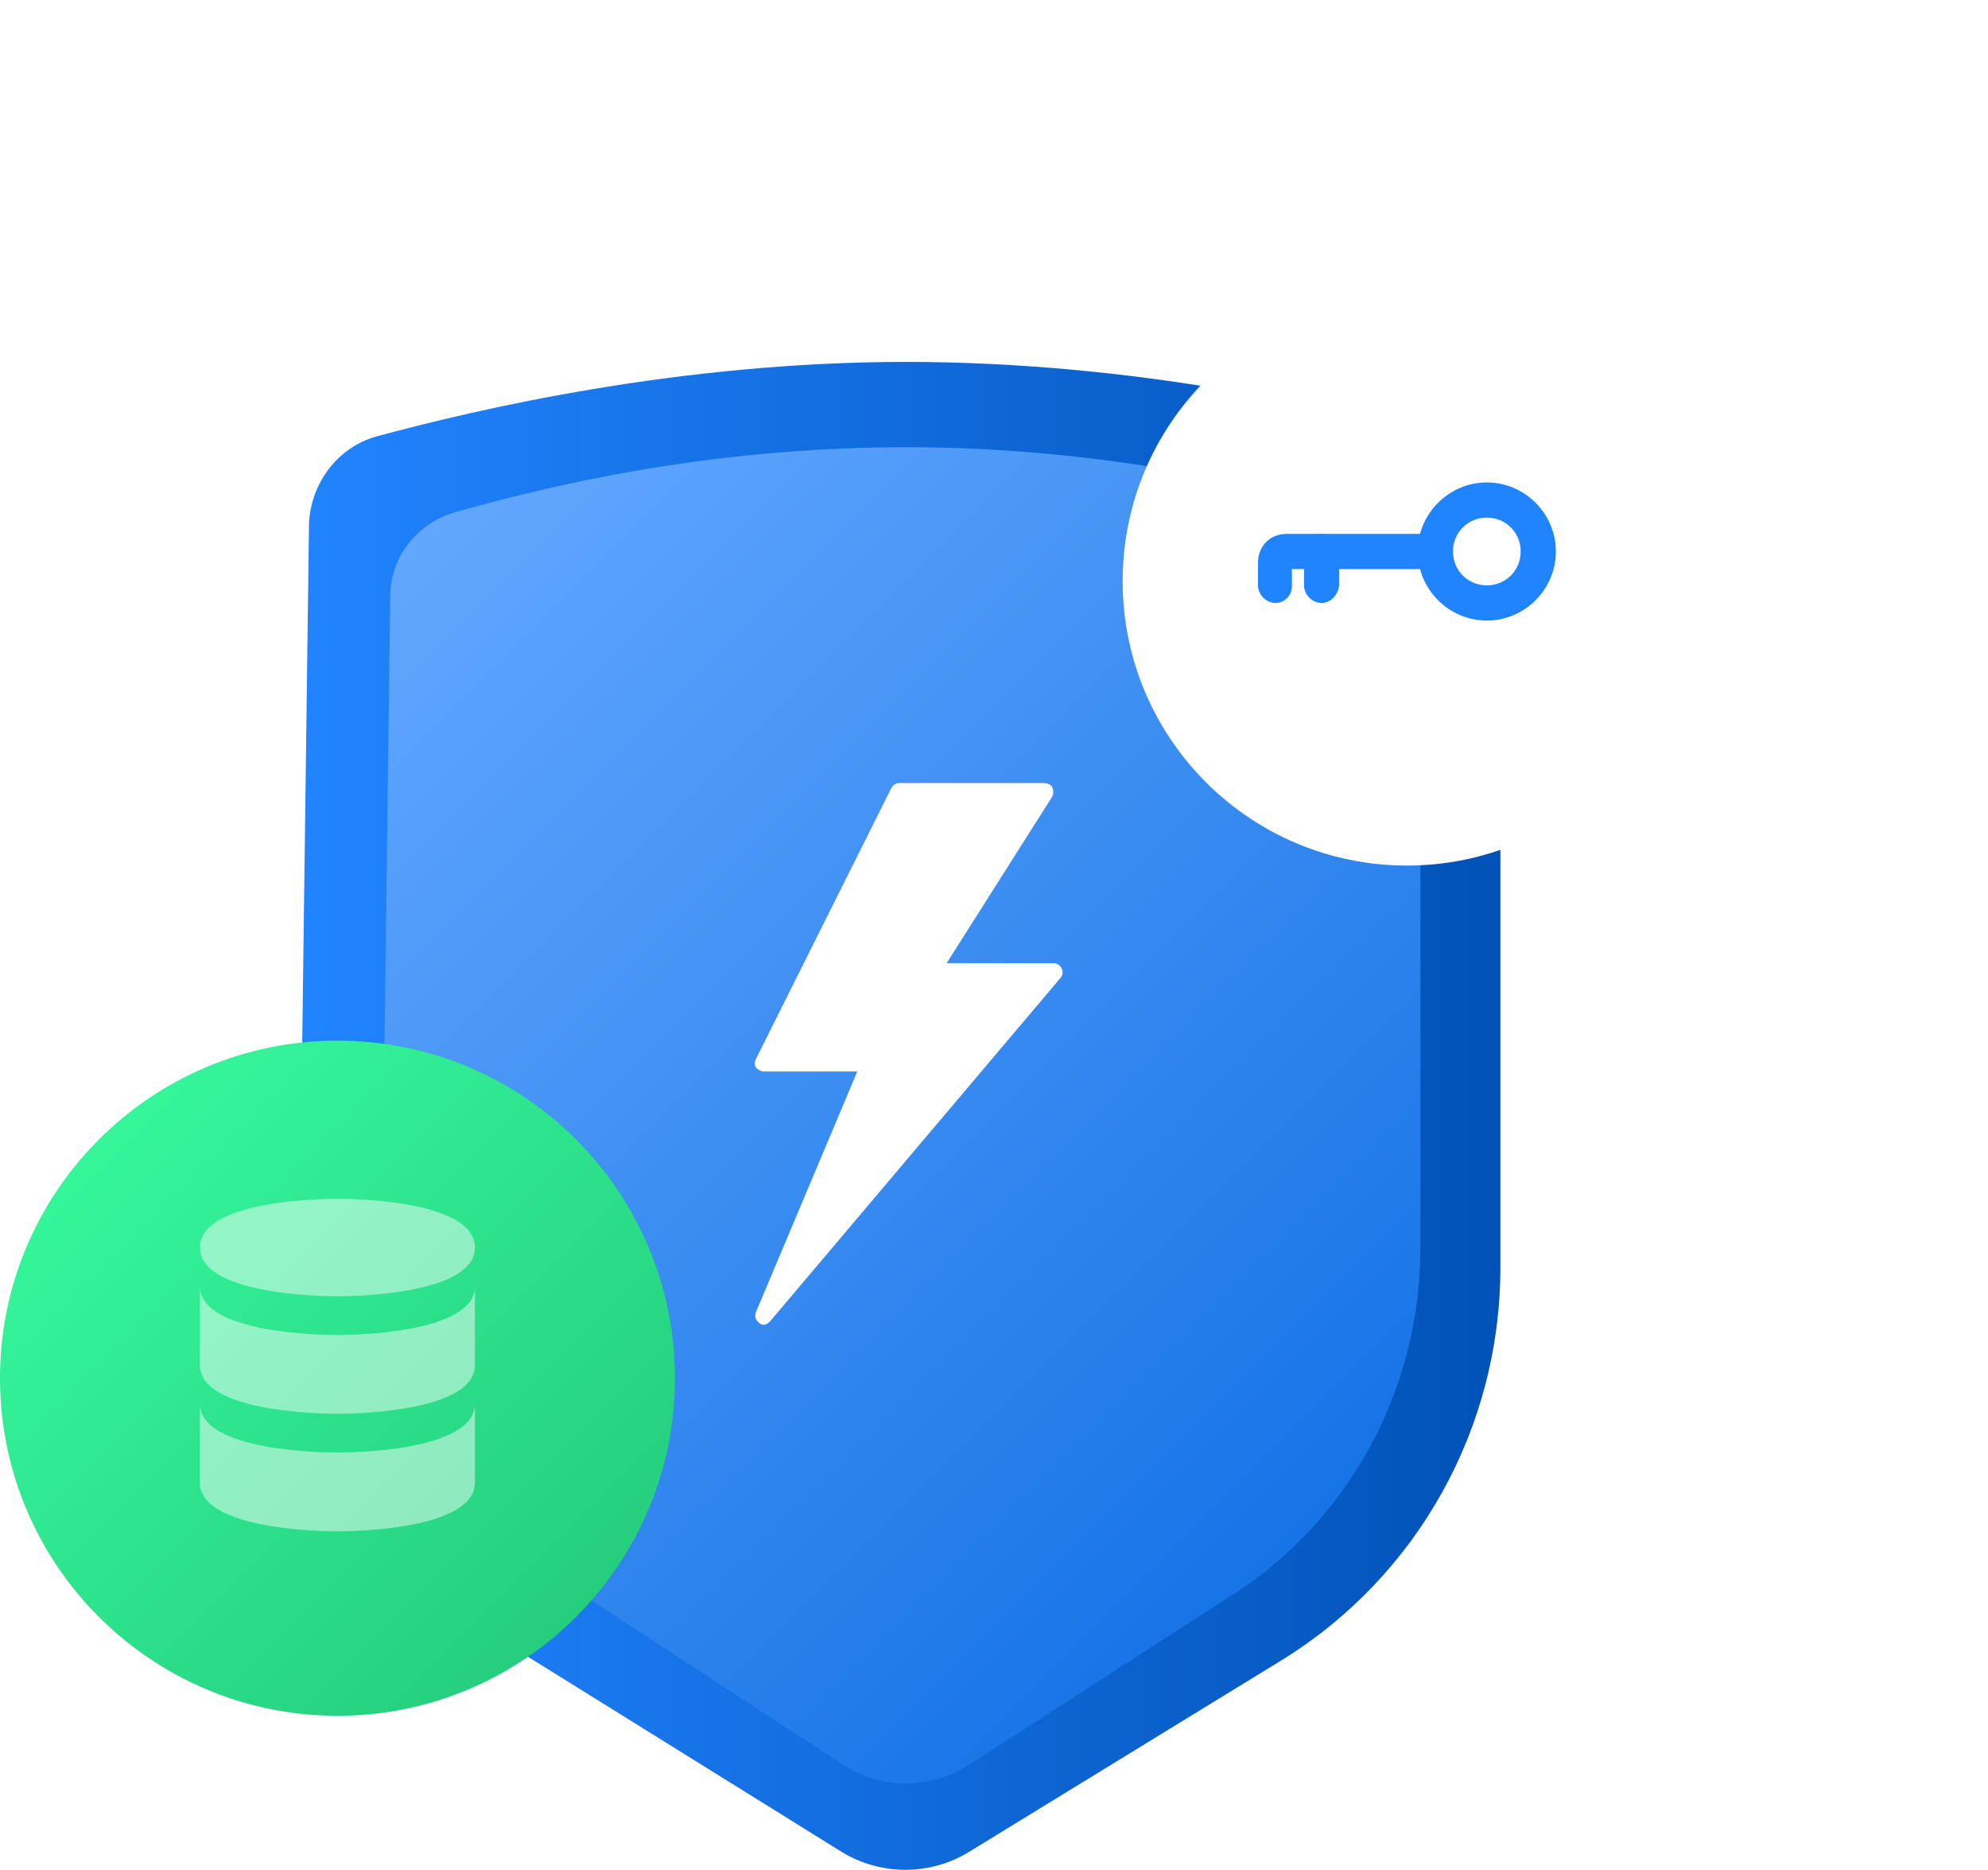
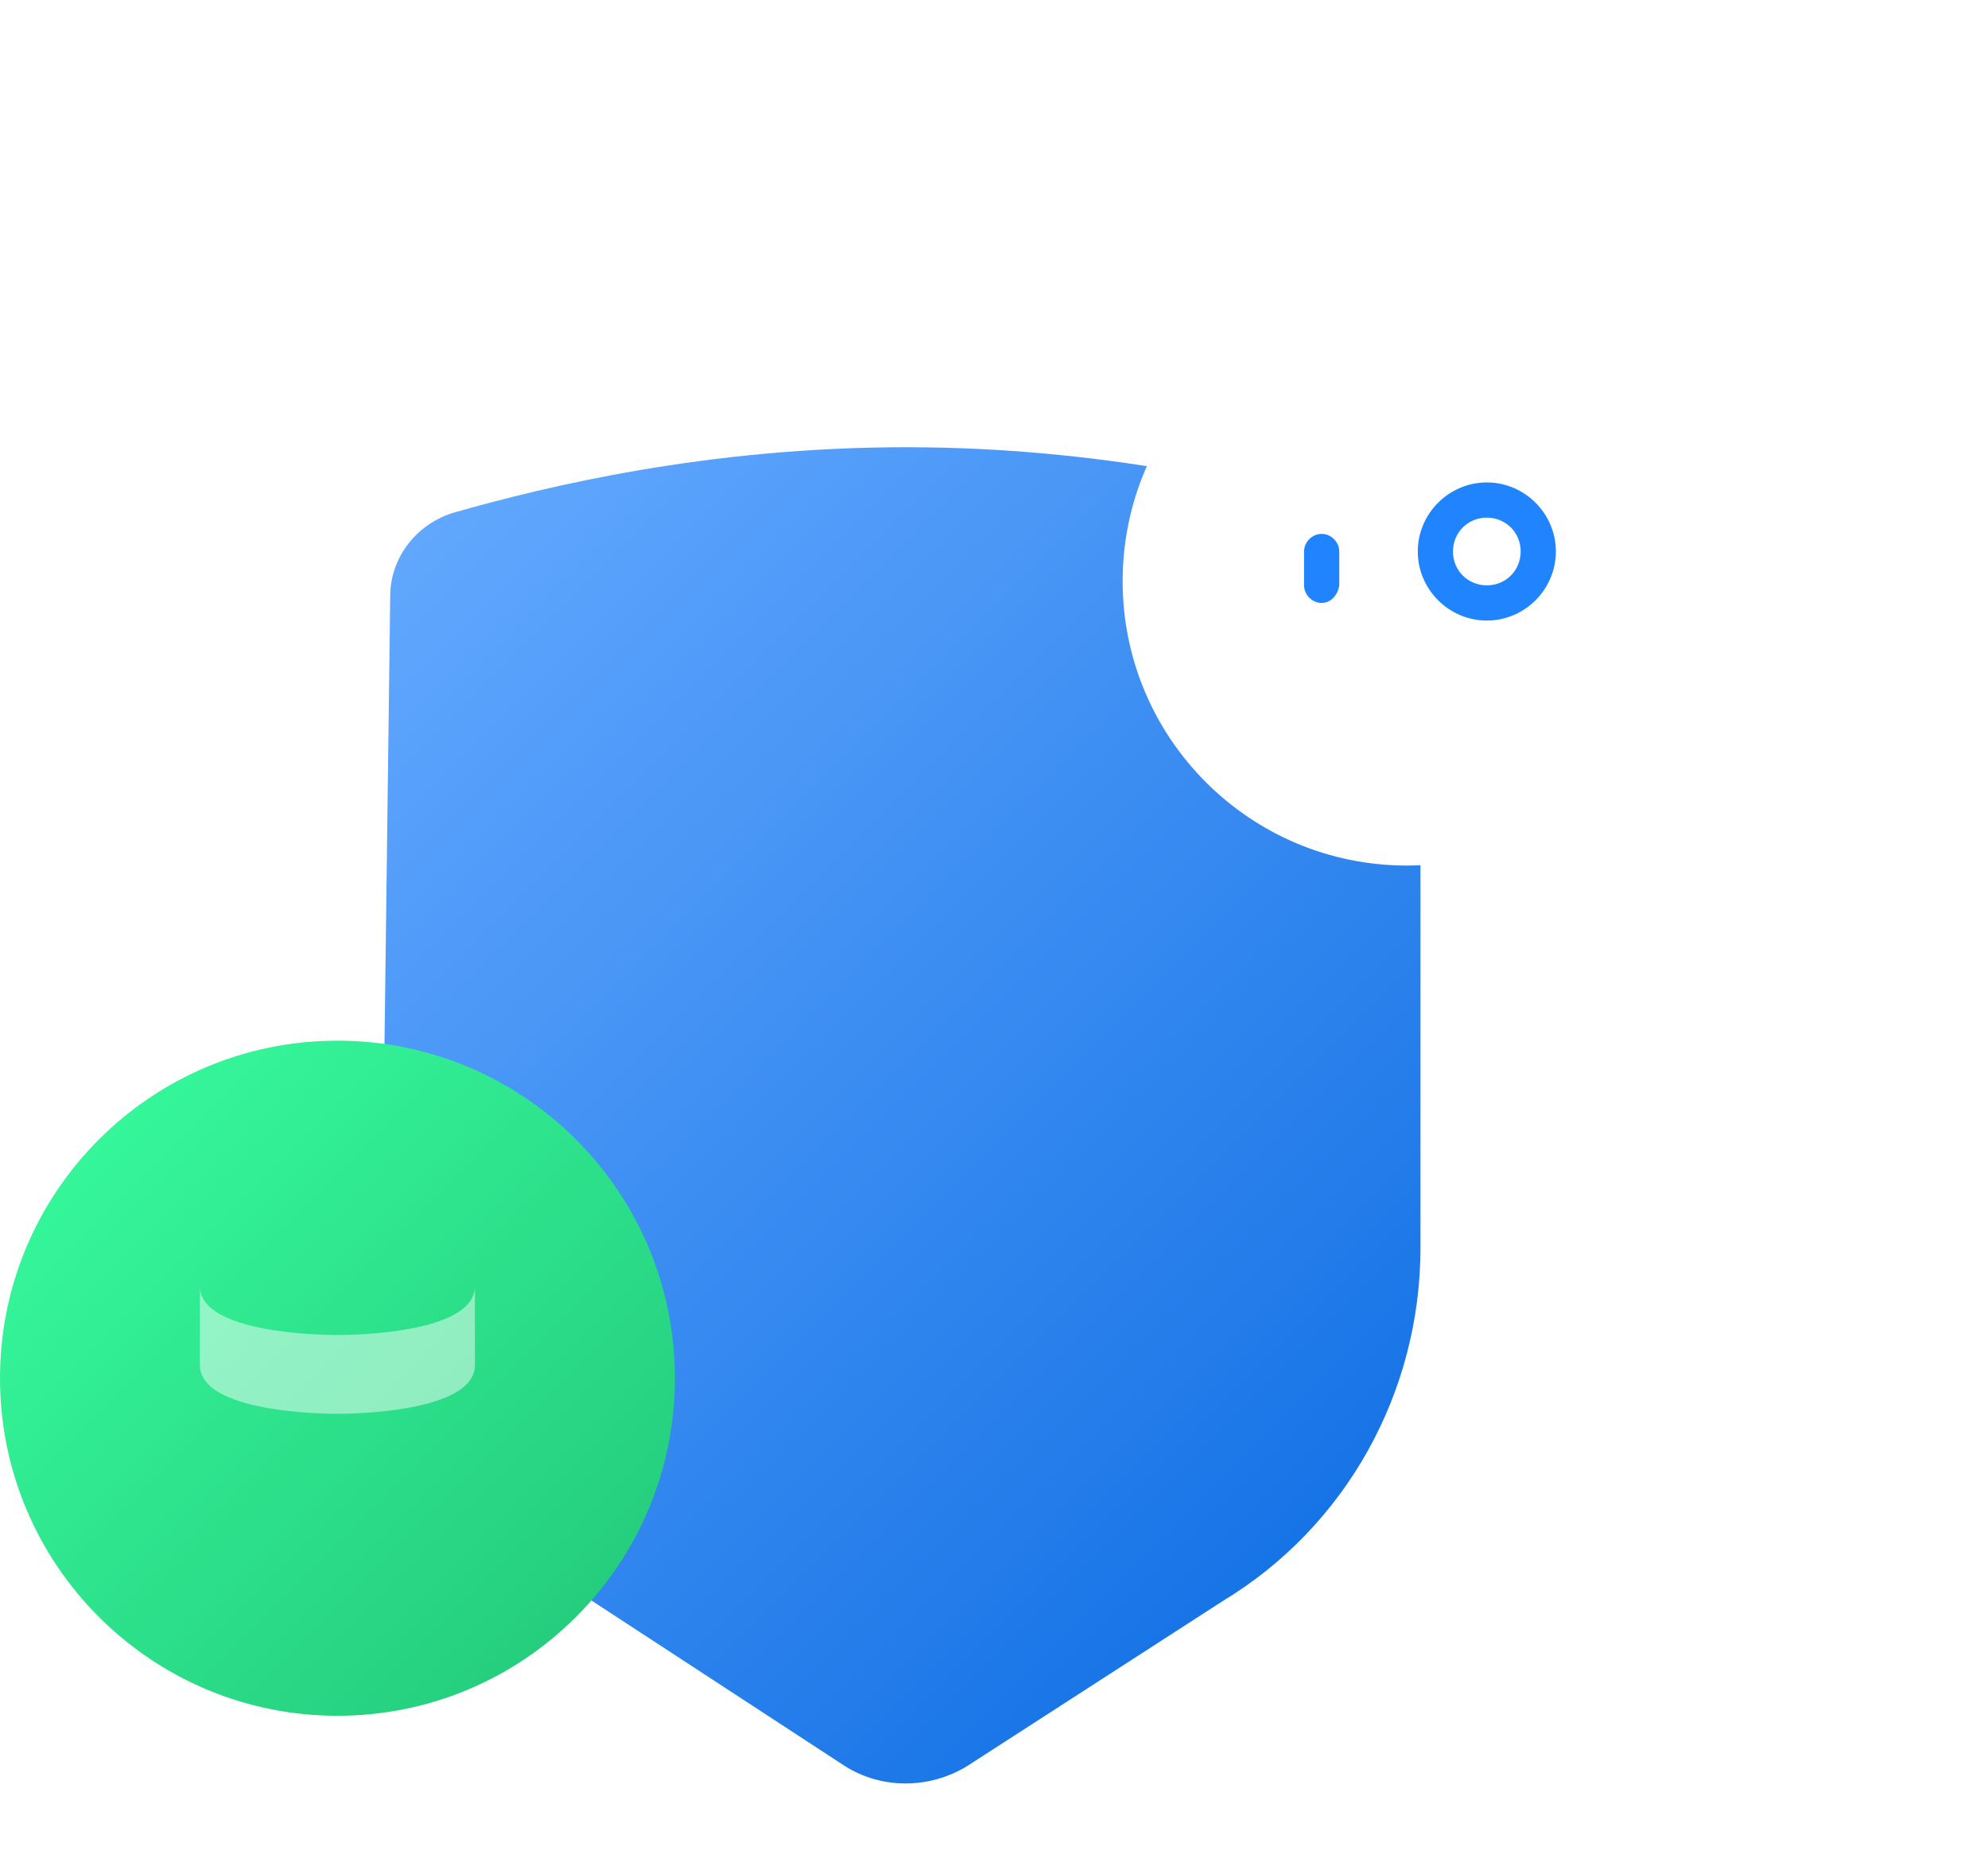
<svg xmlns="http://www.w3.org/2000/svg" width="134" height="126" viewBox="0 0 134 126" fill="none">
-   <path d="M61.07 24.388C45.739 24.388 32.142 27.582 25.39 29.407C22.743 30.137 20.918 32.601 20.827 35.338L20.188 84.251C20.006 95.201 25.663 105.513 34.971 111.262L56.69 124.768C59.336 126.411 62.713 126.411 65.359 124.768L86.348 111.901C95.564 106.243 101.131 96.205 101.131 85.437V35.43C101.131 32.601 99.306 30.228 96.568 29.407C89.907 27.491 76.401 24.388 61.07 24.388Z" fill="url(#paint0_linear)" />
  <path d="M61.07 30.137C47.656 30.137 36.797 32.783 30.682 34.517C28.127 35.247 26.302 37.529 26.302 40.175L25.755 82.973C25.663 92.92 30.682 102.137 39.078 107.338L56.964 119.019C59.428 120.57 62.622 120.57 65.177 119.019L82.424 107.886C90.728 102.867 95.747 93.833 95.747 84.068V40.266C95.747 37.62 93.922 35.247 91.367 34.517C85.253 32.783 74.393 30.137 61.07 30.137Z" fill="url(#paint1_linear)" />
-   <path d="M51.489 89.27C51.397 89.27 51.306 89.27 51.215 89.179C50.941 88.996 50.85 88.722 50.941 88.449L57.785 72.205H51.489C51.306 72.205 51.123 72.114 50.941 71.932C50.85 71.749 50.85 71.567 50.941 71.384L60.066 53.133C60.158 52.951 60.34 52.768 60.614 52.768H70.378C70.561 52.768 70.835 52.859 70.926 53.042C71.017 53.224 71.017 53.498 70.926 53.681L63.808 64.905H71.017C71.291 64.905 71.473 65.088 71.565 65.27C71.656 65.453 71.656 65.726 71.473 65.909L51.945 88.996C51.762 89.179 51.671 89.27 51.489 89.27Z" fill="white" />
  <g filter="url(#filter0_d)">
    <path d="M94.834 56.327C105.418 56.327 113.998 47.747 113.998 37.163C113.998 26.58 105.418 18 94.834 18C84.251 18 75.671 26.58 75.671 37.163C75.671 47.747 84.251 56.327 94.834 56.327Z" fill="white" />
  </g>
  <path d="M22.746 115.62C35.309 115.62 45.493 105.436 45.493 92.874C45.493 80.311 35.309 70.127 22.746 70.127C10.184 70.127 0 80.311 0 92.874C0 105.436 10.184 115.62 22.746 115.62Z" fill="url(#paint2_linear)" />
  <path d="M100.218 41.818C97.663 41.818 95.564 39.719 95.564 37.163C95.564 34.608 97.663 32.51 100.218 32.51C102.774 32.51 104.872 34.608 104.872 37.163C104.872 39.719 102.774 41.818 100.218 41.818ZM100.218 34.882C98.941 34.882 97.937 35.886 97.937 37.163C97.937 38.441 98.941 39.445 100.218 39.445C101.496 39.445 102.5 38.441 102.5 37.163C102.5 35.886 101.496 34.882 100.218 34.882Z" fill="#2184FF" />
-   <path d="M85.983 40.631C85.344 40.631 84.796 40.084 84.796 39.445V37.894C84.796 36.798 85.618 35.977 86.713 35.977H96.386C97.025 35.977 97.572 36.525 97.572 37.163C97.572 37.802 97.025 38.35 96.386 38.35H87.078V39.536C87.078 40.084 86.621 40.631 85.983 40.631Z" fill="#2184FF" />
  <path d="M89.085 40.631C88.447 40.631 87.899 40.084 87.899 39.445V37.163C87.899 36.525 88.447 35.977 89.085 35.977C89.724 35.977 90.272 36.525 90.272 37.163V39.445C90.18 40.084 89.724 40.631 89.085 40.631Z" fill="#2184FF" />
  <g opacity="0.8">
-     <path opacity="0.6" d="M32.012 99.906C32.012 103.108 23.67 103.193 22.743 103.193C21.816 103.193 13.475 103.108 13.475 99.906V94.598C13.475 97.8 21.816 97.884 22.743 97.884C23.67 97.884 32.012 97.8 32.012 94.598V99.906Z" fill="white" />
    <path opacity="0.6" d="M32.012 91.986C32.012 95.188 23.67 95.272 22.743 95.272C21.816 95.272 13.475 95.188 13.475 91.986V86.678C13.475 89.88 21.816 89.964 22.743 89.964C23.67 89.964 32.012 89.88 32.012 86.678V91.986Z" fill="white" />
-     <path opacity="0.6" d="M22.743 87.352C21.816 87.352 13.475 87.268 13.475 84.066C13.475 80.864 21.816 80.78 22.743 80.78C23.67 80.78 32.012 80.864 32.012 84.066C32.012 87.268 23.67 87.352 22.743 87.352Z" fill="white" />
  </g>
  <defs>
    <filter id="filter0_d" x="55.671" y="0" width="78.327" height="78.327" filterUnits="userSpaceOnUse" color-interpolation-filters="sRGB">
      <feFlood flood-opacity="0" result="BackgroundImageFix" />
      <feColorMatrix in="SourceAlpha" type="matrix" values="0 0 0 0 0 0 0 0 0 0 0 0 0 0 0 0 0 0 127 0" />
      <feOffset dy="2" />
      <feGaussianBlur stdDeviation="10" />
      <feColorMatrix type="matrix" values="0 0 0 0 0.004 0 0 0 0 0.322 0 0 0 0 0.718 0 0 0 0.15 0" />
      <feBlend mode="normal" in2="BackgroundImageFix" result="effect1_dropShadow" />
      <feBlend mode="normal" in="SourceGraphic" in2="effect1_dropShadow" result="shape" />
    </filter>
    <linearGradient id="paint0_linear" x1="20.23" y1="75.22" x2="101.222" y2="75.22" gradientUnits="userSpaceOnUse">
      <stop stop-color="#2184FF" />
      <stop offset="1" stop-color="#0152B7" />
    </linearGradient>
    <linearGradient id="paint1_linear" x1="92.877" y1="98.568" x2="29.168" y2="34.859" gradientUnits="userSpaceOnUse">
      <stop stop-color="#1774E6" />
      <stop offset="1" stop-color="#61A7FE" />
    </linearGradient>
    <linearGradient id="paint2_linear" x1="38.831" y1="108.958" x2="6.662" y2="76.79" gradientUnits="userSpaceOnUse">
      <stop stop-color="#25CE7D" />
      <stop offset="1" stop-color="#35F69A" />
    </linearGradient>
  </defs>
</svg>